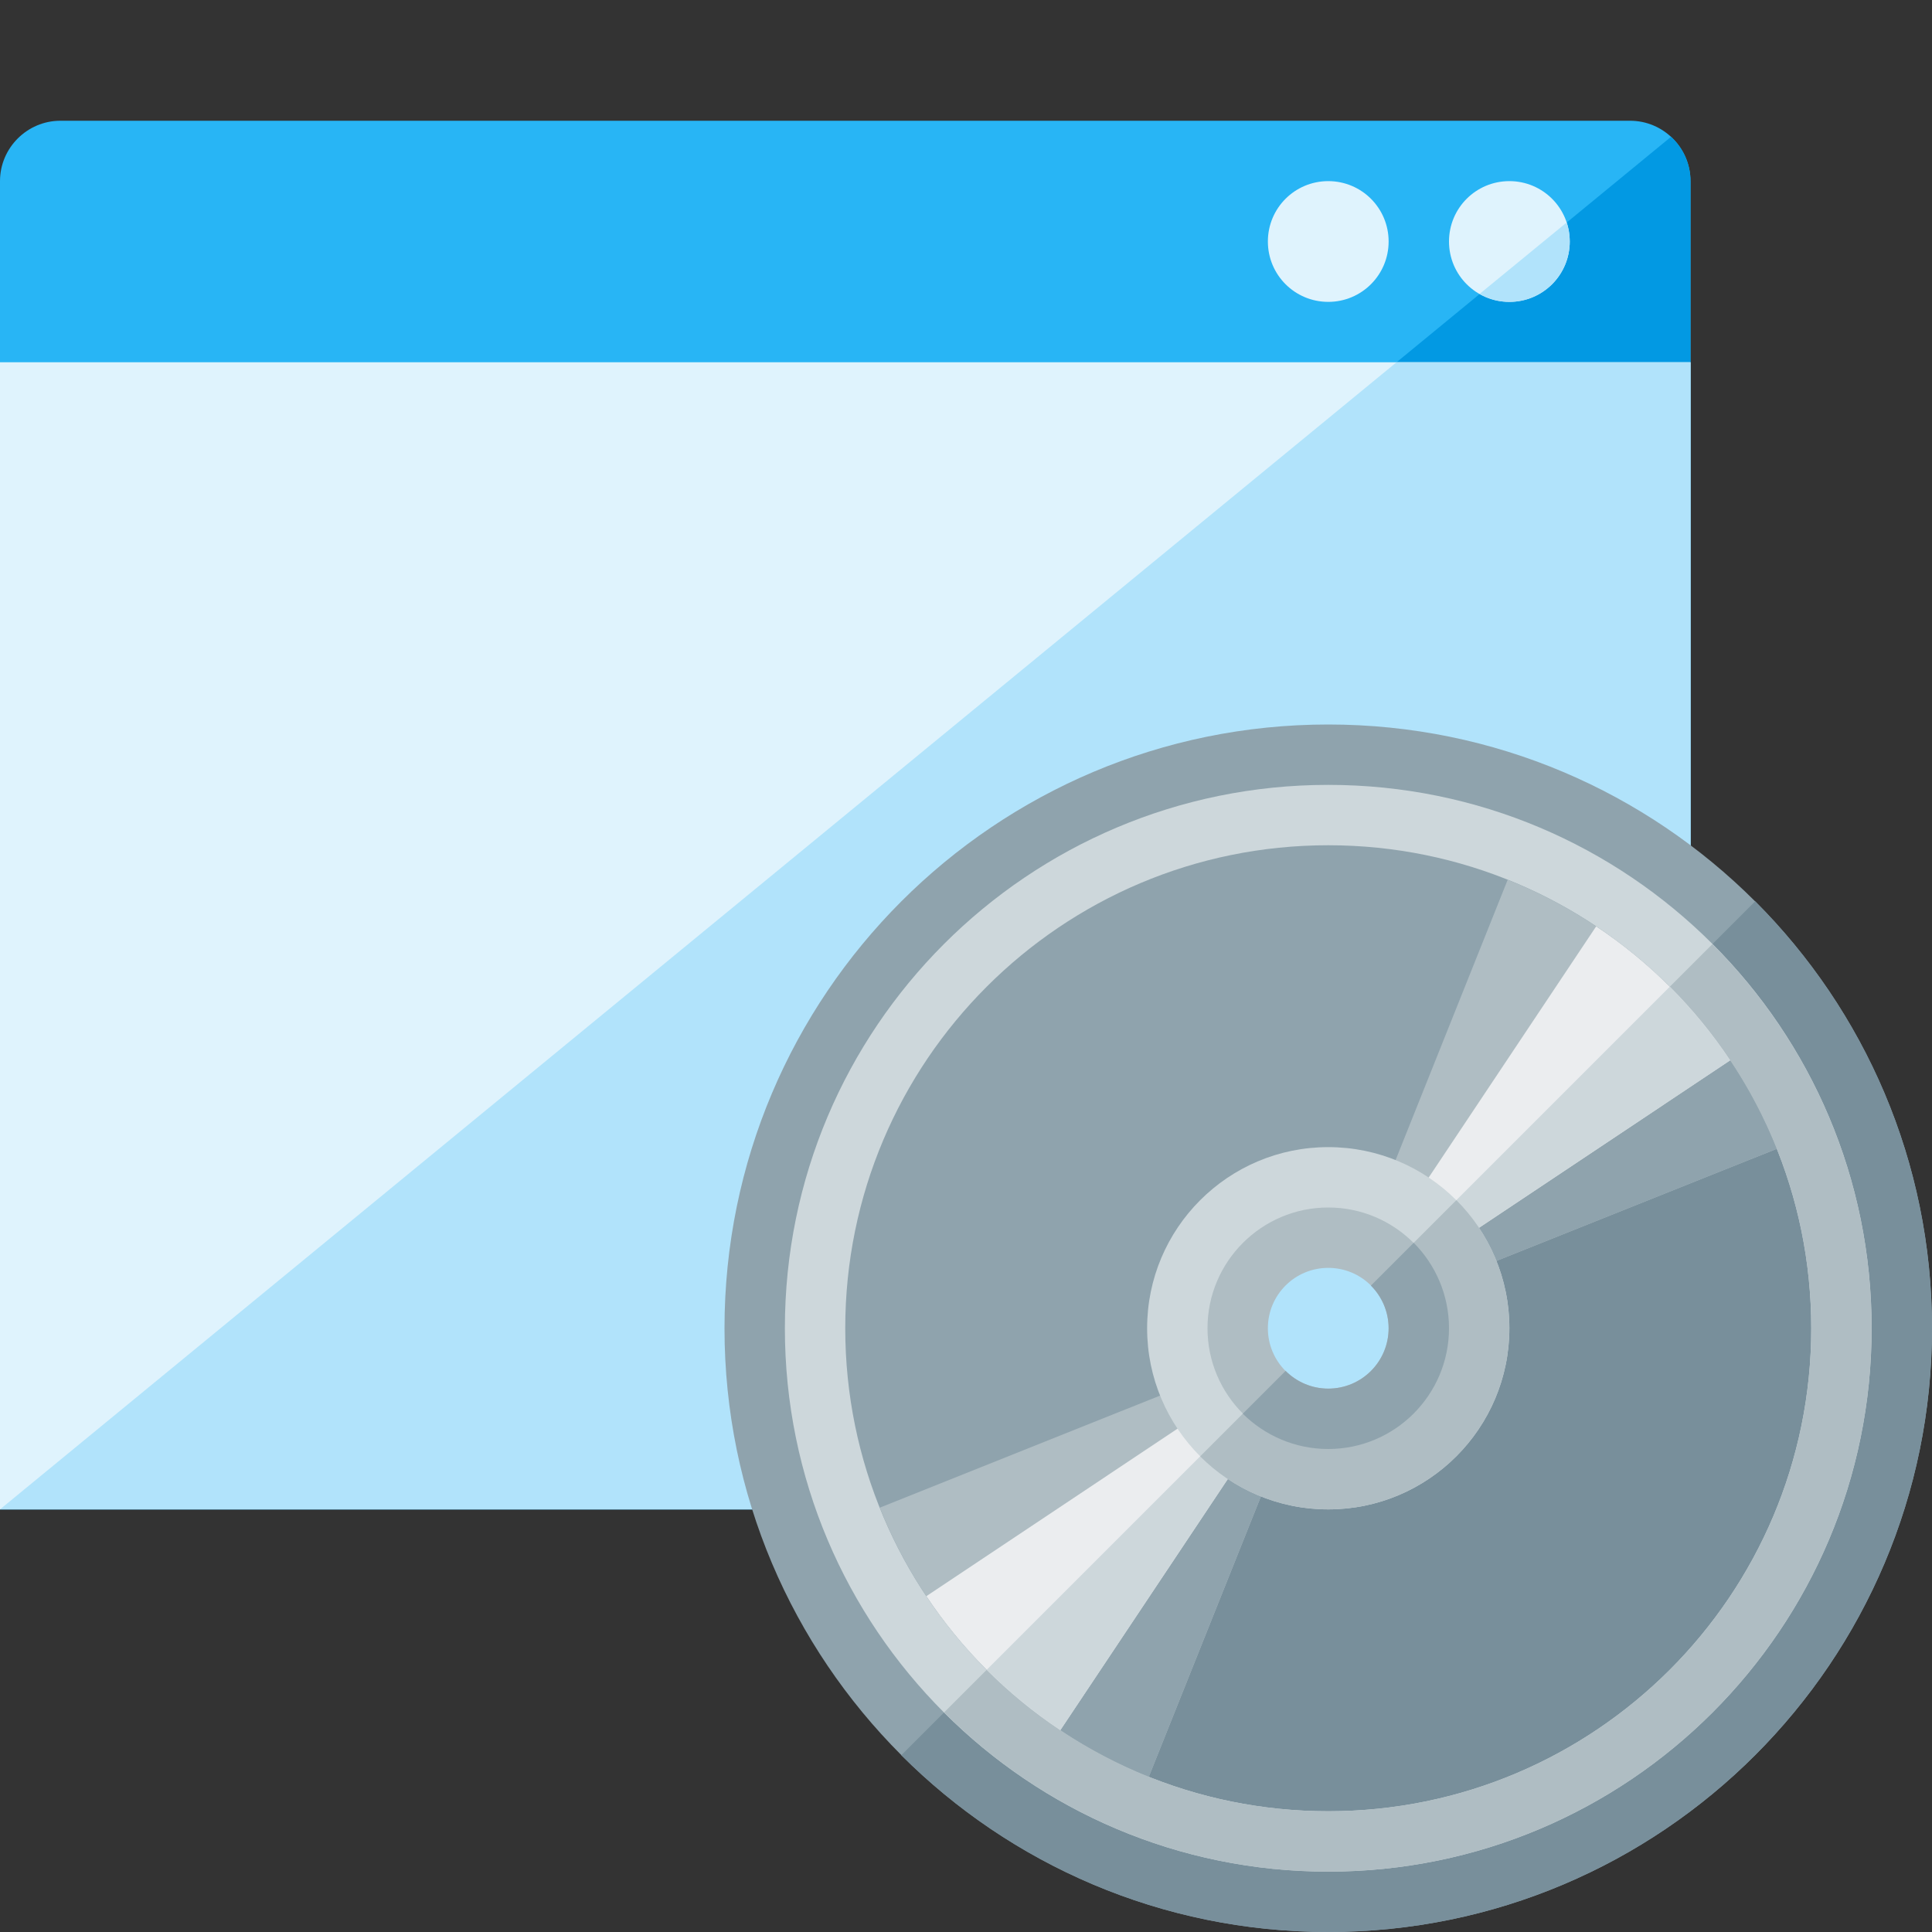
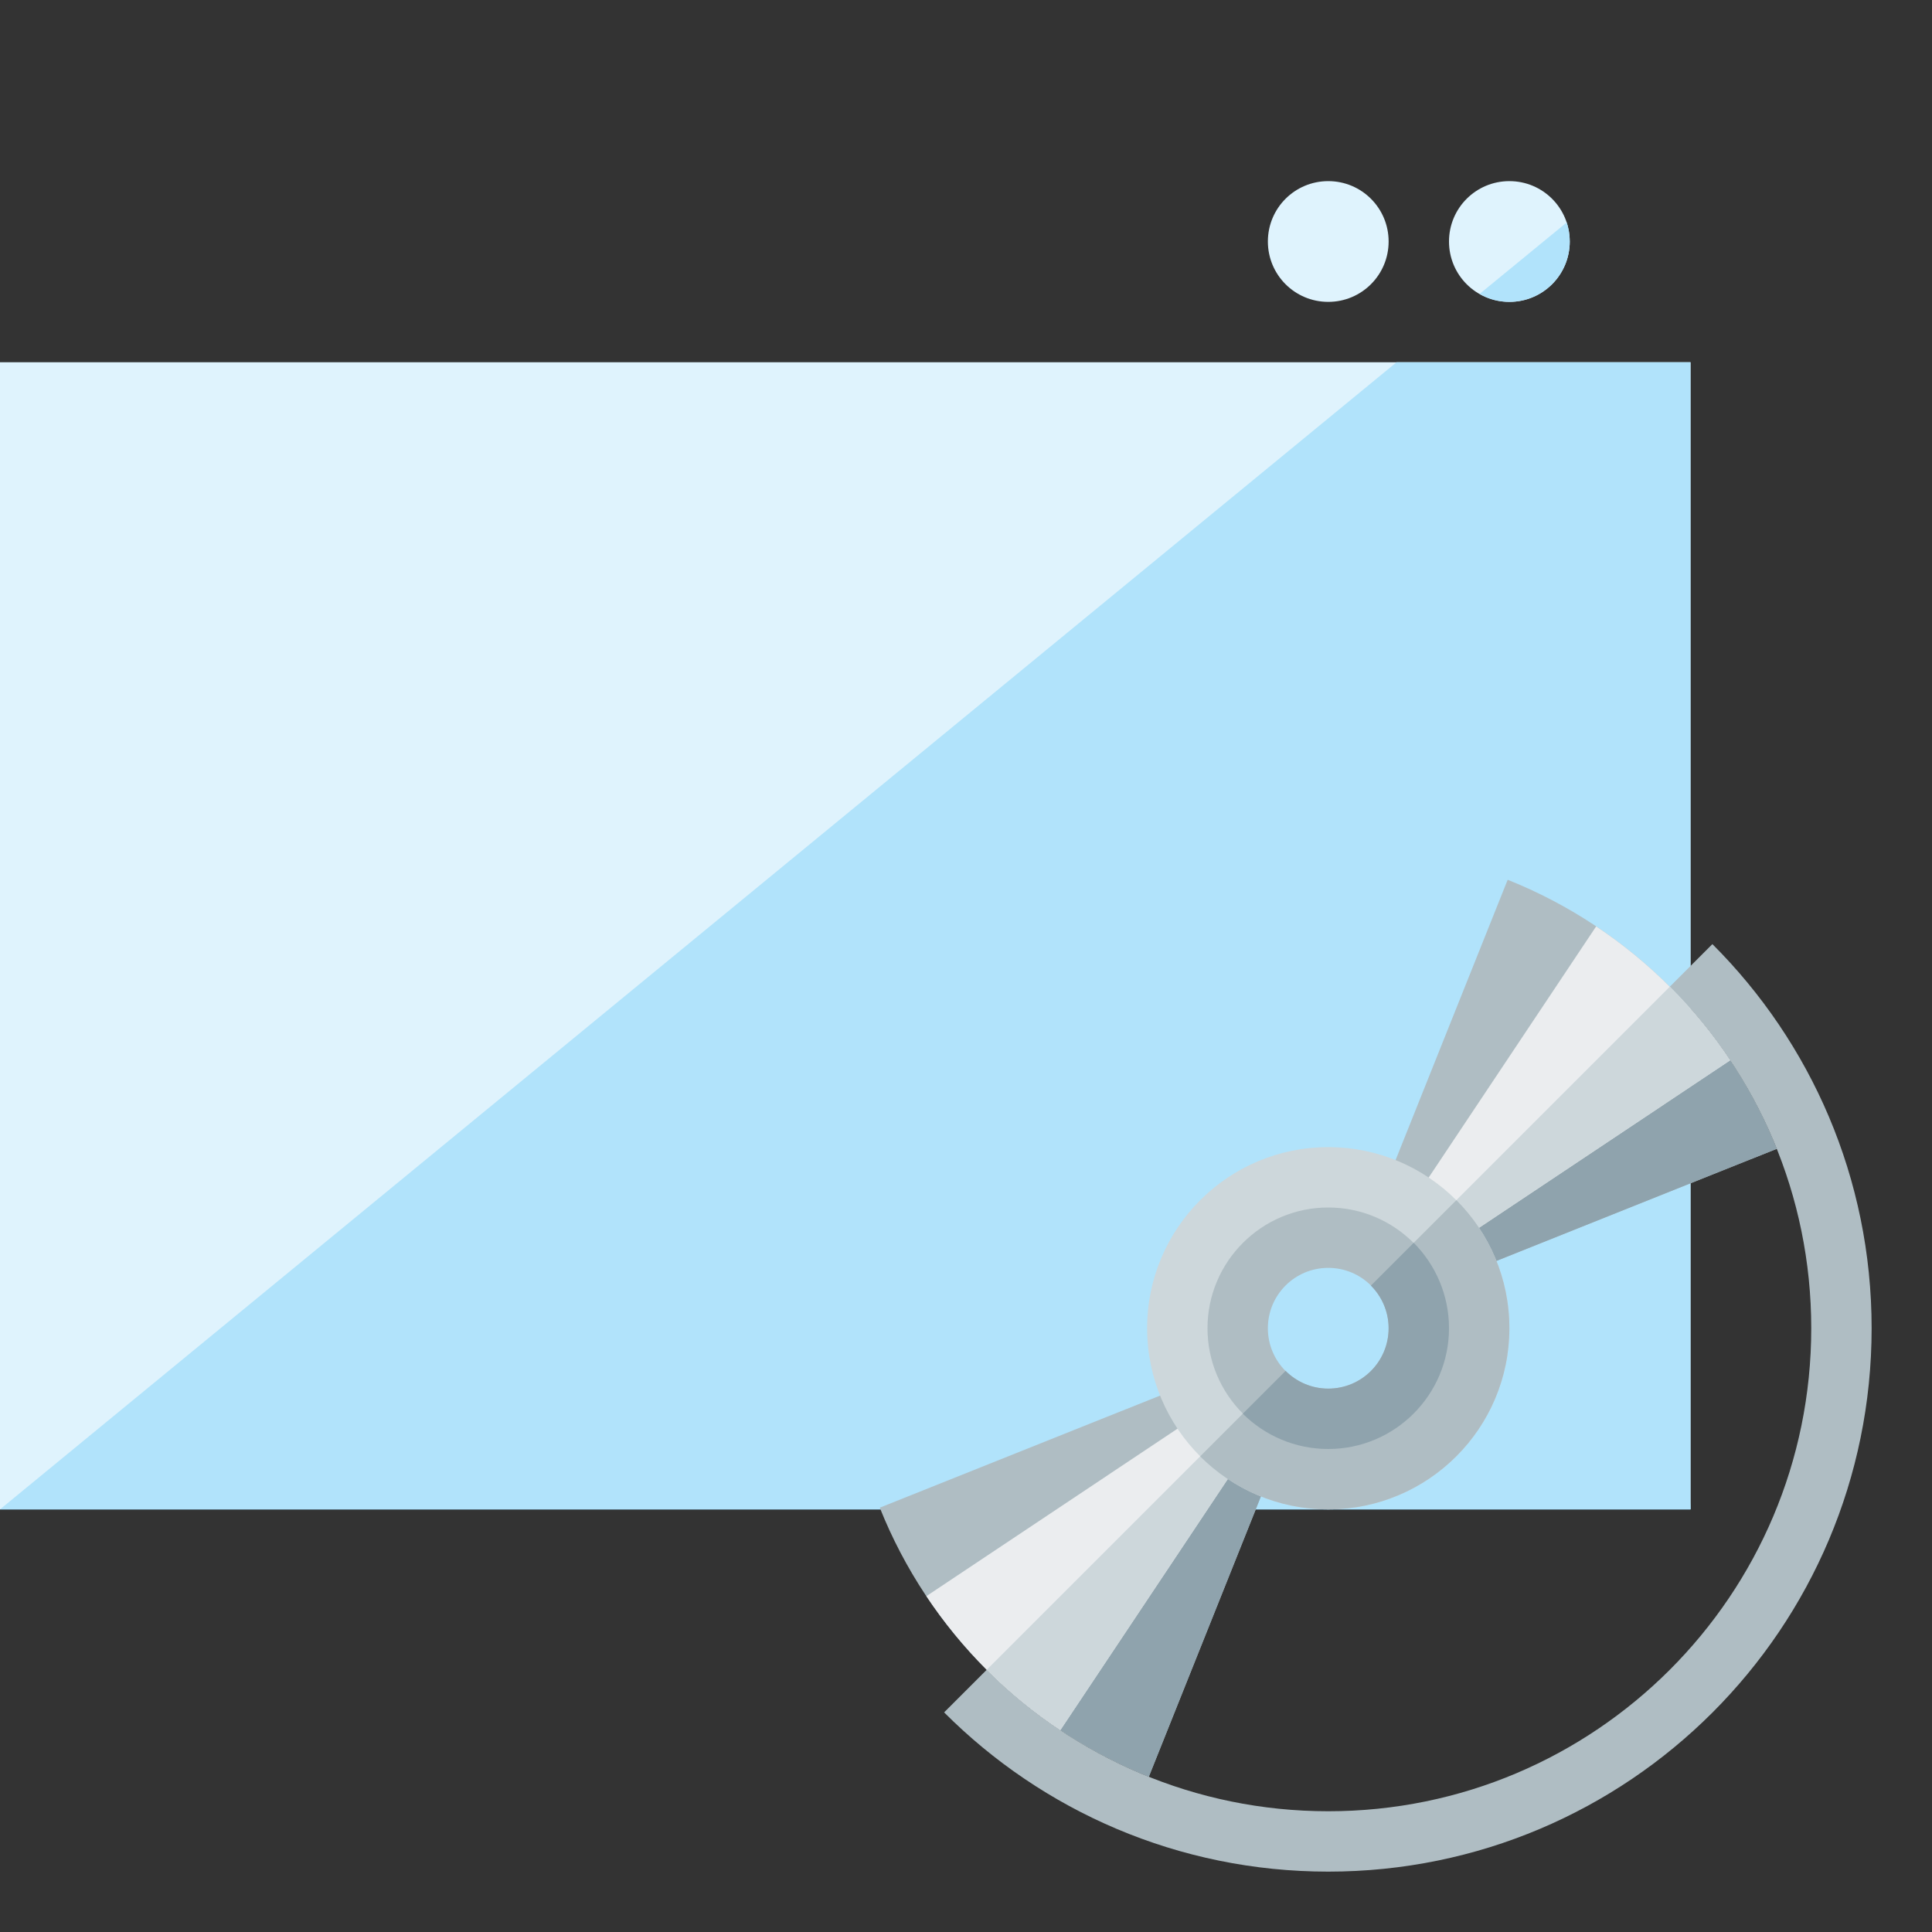
<svg xmlns="http://www.w3.org/2000/svg" version="1.1" viewBox="0 0 512 512">
  <rect x="0" y="0" width="512" height="512" fill="#333333" stroke="none" />
  <g>
-     <path d="M448,48l0,352l-448,0l0,-352c0,-8.8 7.2,-16 16,-16l416,0c8.8,0 16,7.2 16,16z" fill="#28b5f5" />
-     <path d="M448,48l0,352l-448,0l442.85,-363.75c3.15,2.9 5.15,7.1 5.15,11.75z" fill="#0299e3" />
+     <path d="M448,48l0,352l-448,0c0,-8.8 7.2,-16 16,-16l416,0c8.8,0 16,7.2 16,16z" fill="#28b5f5" />
    <polygon points="0,96 448,96 448,400 0,400" fill="#dff3fd" />
    <polygon points="370.1,96 448,96 448,400 0,400" fill="#b1e3fb" />
    <path d="M400,48c8.85,0 16,7.15 16,16c0,8.85 -7.15,16 -16,16c-8.85,0 -16,-7.15 -16,-16c0,-8.85 7.15,-16 16,-16z M352,48c8.85,0 16,7.15 16,16c0,8.85 -7.15,16 -16,16c-8.85,0 -16,-7.15 -16,-16c0,-8.85 7.15,-16 16,-16z" fill="#dff3fd" />
    <path d="M415.2,58.95c0.5,1.6 0.8,3.3 0.8,5.05c0,8.85 -7.15,16 -16,16c-2.85,0 -5.55,-0.75 -7.9,-2.1z" fill="#b1e3fb" />
-     <path d="M352,192c88.35,0 160,71.65 160,160c0,88.35 -71.65,160 -160,160c-88.35,0 -160,-71.65 -160,-160c0,-88.35 71.65,-160 160,-160z M352,320c-17.65,0 -32,14.35 -32,32c0,17.65 14.35,32 32,32c17.65,0 32,-14.35 32,-32c0,-17.65 -14.35,-32 -32,-32z" fill="#8fa3ad" />
-     <path d="M465.15,238.85c28.95,28.95 46.85,68.95 46.85,113.15c0,88.35 -71.65,160 -160,160c-44.2,0 -84.2,-17.9 -113.15,-46.85l90.5,-90.5c5.8,5.75 13.8,9.35 22.65,9.35c17.65,0 32,-14.35 32,-32c0,-8.85 -3.6,-16.85 -9.35,-22.65z" fill="#788f9b" />
-     <path d="M352,208c79.55,0 144,64.45 144,144c0,79.55 -64.45,144 -144,144c-79.55,0 -144,-64.45 -144,-144c0,-79.55 64.45,-144 144,-144z M352,224c-70.7,0 -128,57.3 -128,128c0,70.7 57.3,128 128,128c70.7,0 128,-57.3 128,-128c0,-70.7 -57.3,-128 -128,-128z" fill="#cdd7db" />
    <path d="M453.8,250.2c26.1,26.05 42.2,62.05 42.2,101.8c0,79.55 -64.45,144 -144,144c-39.75,0 -75.75,-16.1 -101.8,-42.2l11.3,-11.3c23.15,23.15 55.15,37.5 90.5,37.5c70.7,0 128,-57.3 128,-128c0,-35.35 -14.35,-67.35 -37.5,-90.5z" fill="#afbdc3" />
    <path d="M399.55,233.15c32.45,12.95 58.35,38.85 71.3,71.3l-89.15,35.65c-3.25,-8.1 -9.7,-14.55 -17.8,-17.8z M304.45,470.85c-32.45,-12.95 -58.35,-38.85 -71.3,-71.3l89.15,-35.65c3.25,8.1 9.7,14.55 17.8,17.8z" fill="#afbdc3" />
    <path d="M442.5,261.5c12.15,12.15 21.9,26.75 28.35,42.95l-89.15,35.65c-1.6,-4.05 -4.05,-7.7 -7.05,-10.75z M304.45,470.85c-16.2,-6.5 -30.8,-16.2 -42.95,-28.35l67.85,-67.85c3.05,3 6.7,5.45 10.75,7.05z" fill="#8fa3ad" />
    <path d="M423,245.5c14.05,9.35 26.15,21.45 35.5,35.5l-79.85,53.25c-2.35,-3.5 -5.4,-6.55 -8.9,-8.9z M281,458.5c-14.05,-9.35 -26.15,-21.45 -35.5,-35.5l79.85,-53.25c2.35,3.5 5.4,6.55 8.9,8.9z" fill="#ebedef" />
    <path d="M442.5,261.5c5.95,5.95 11.3,12.45 16,19.5l-79.85,53.25c-1.2,-1.75 -2.55,-3.4 -4,-4.9z M281,458.5c-7.05,-4.7 -13.55,-10.05 -19.5,-16l67.85,-67.85c1.5,1.45 3.15,2.8 4.9,4z" fill="#cdd7db" />
    <path d="M352,304c26.5,0 48,21.5 48,48c0,26.5 -21.5,48 -48,48c-26.5,0 -48,-21.5 -48,-48c0,-26.5 21.5,-48 48,-48z M352,328c-13.25,0 -24,10.75 -24,24c0,13.25 10.75,24 24,24c13.25,0 24,-10.75 24,-24c0,-13.25 -10.75,-24 -24,-24z" fill="#cdd7db" />
    <path d="M385.95,318.05c8.7,8.7 14.05,20.7 14.05,33.95c0,26.5 -21.5,48 -48,48c-13.25,0 -25.25,-5.35 -33.95,-14.05l17,-17c4.3,4.35 10.3,7.05 16.95,7.05c13.25,0 24,-10.75 24,-24c0,-6.65 -2.7,-12.65 -7.05,-16.95z" fill="#afbdc3" />
    <path d="M352,320c17.65,0 32,14.35 32,32c0,17.65 -14.35,32 -32,32c-17.65,0 -32,-14.35 -32,-32c0,-17.65 14.35,-32 32,-32z M352,336c-8.85,0 -16,7.15 -16,16c0,8.85 7.15,16 16,16c8.85,0 16,-7.15 16,-16c0,-8.85 -7.15,-16 -16,-16z" fill="#afbdc3" />
    <path d="M374.65,329.35c5.75,5.8 9.35,13.8 9.35,22.65c0,17.65 -14.35,32 -32,32c-8.85,0 -16.85,-3.6 -22.65,-9.35l11.35,-11.35c2.9,2.9 6.9,4.7 11.3,4.7c8.85,0 16,-7.15 16,-16c0,-4.4 -1.8,-8.4 -4.7,-11.3z" fill="#8fa3ad" />
  </g>
</svg>